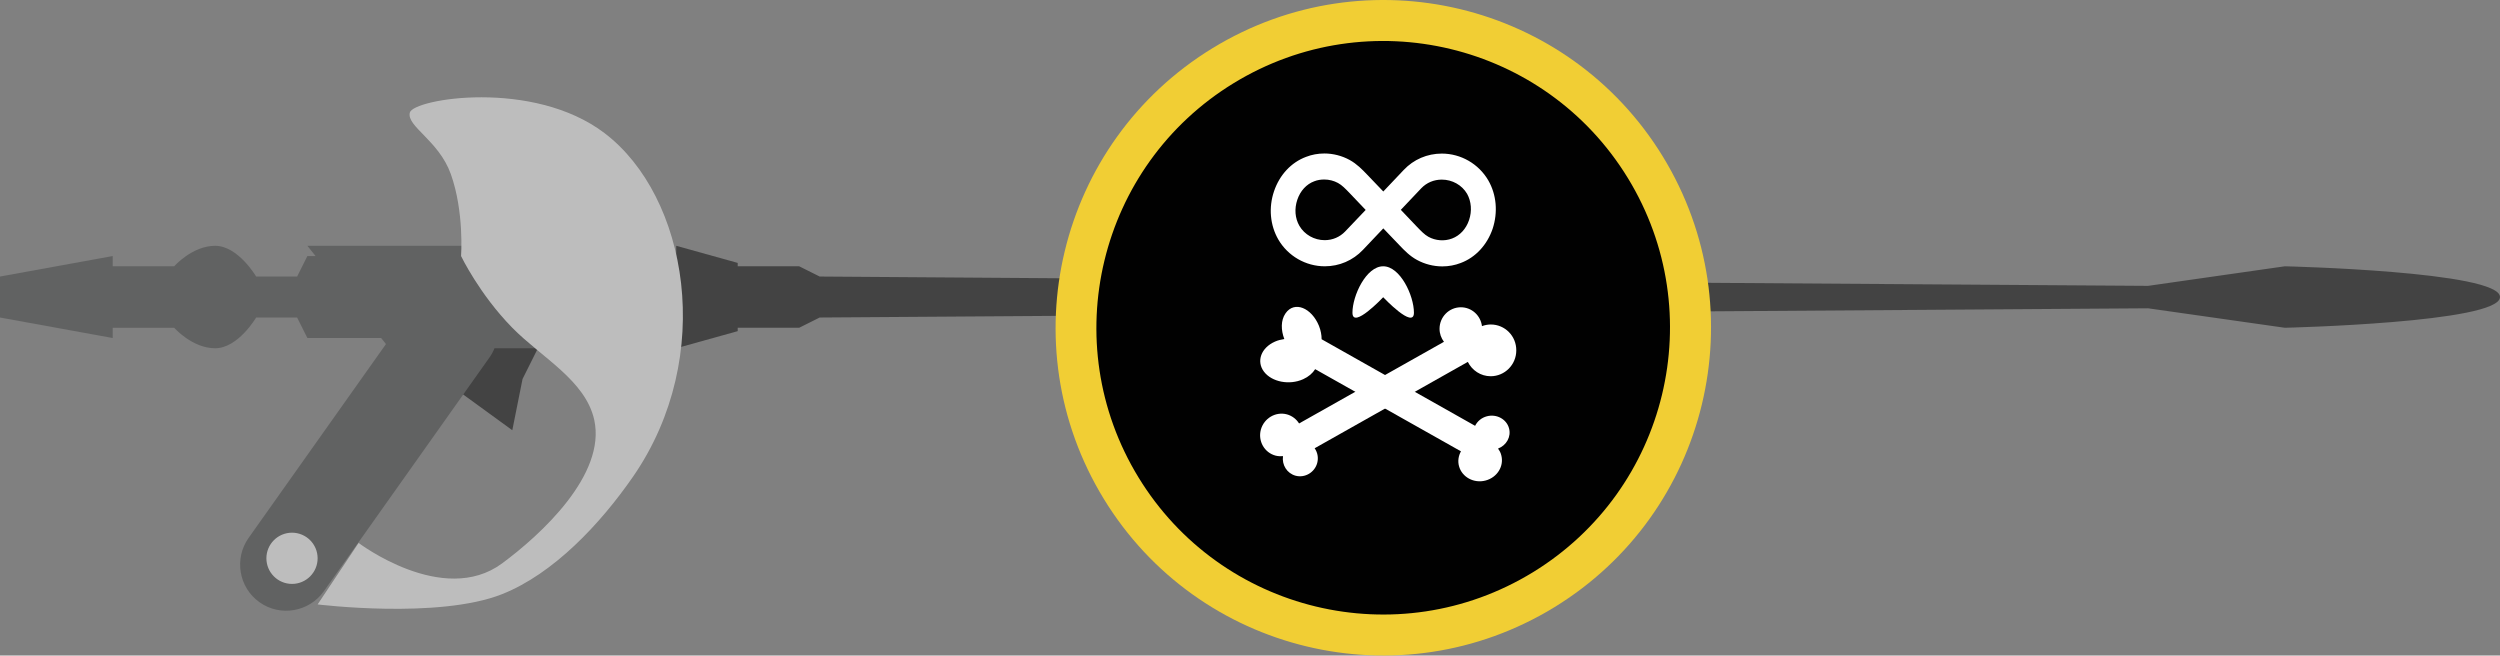
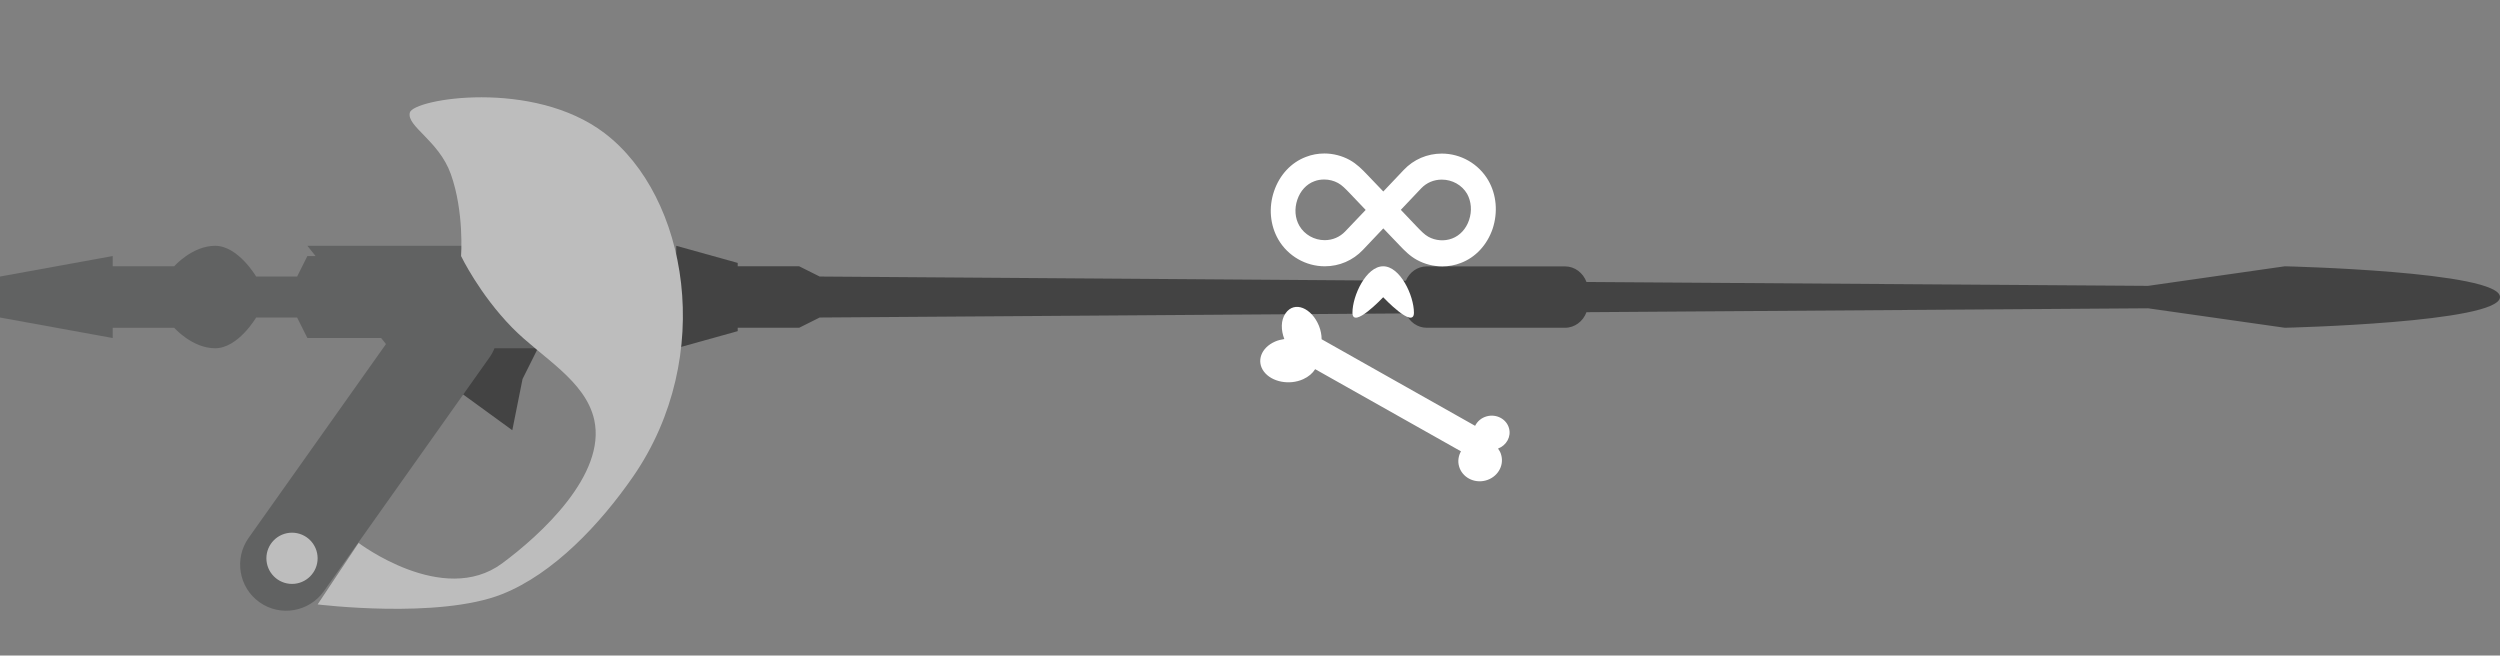
<svg xmlns="http://www.w3.org/2000/svg" id="Calque_1" width="244" height="63.98" viewBox="0 0 244 63.98">
  <rect x="0" y="0" width="244" height="63.98" fill="#808080" stroke="none" />
  <style>
	.st0{fill:#F1CE34;}
	.st1{fill-rule:evenodd;clip-rule:evenodd;fill:#BDBDBD;}
	.st2{fill:#616262;}
	.st3{fill:#FFFFFF;}
	.st4{fill:#010101;}
	.st5{fill-rule:evenodd;clip-rule:evenodd;fill:#FFFFFF;}
	.st6{fill:#434343;}
</style>
  <path class="st6" d="M50 41.99l1-5 3-6-15 3 11 8zm173-16l-13.35 1.91-54.81-.38c-.33-.89-1.14-1.52-2.09-1.52h-13.5c-.91 0-1.69.57-2.04 1.4L80 26.99l-2-1h-6v-.33l-6-1.67v10l6-1.67v-.33h6l2-1 57.21-.4c.36.83 1.14 1.4 2.04 1.4h13.5c.95 0 1.76-.63 2.09-1.52l54.81-.38 13.35 1.9s21-.49 21-3-21-3-21-3z" />
  <path class="st2" d="M30 23.99l.8 1H30l-1 2h-4s-1.76-3-4-3-4 2-4 2h-6v-1l-11 2v4l11 2v-1h6s1.76 2 4 2 4-3 4-3h4l1 2h7.2l.47.59-13.4 18.91c-1.44 2.03-.97 4.85 1.06 6.29 2.03 1.44 4.84.95 6.28-1.08l16.17-22.82c.2-.28.36-.58.48-.89H60v-10H30z" />
  <path class="st1" d="M28.5 51.99c-1.38 0-2.5 1.12-2.5 2.5s1.12 2.5 2.5 2.5 2.5-1.12 2.5-2.5-1.12-2.5-2.5-2.5zm30.5-39c-6.99-5.31-18.67-3.34-19-2-.34 1.34 2.83 2.72 4 6 1.32 3.7 1 8 1 8s1.78 3.72 5 7c2.86 2.91 7.15 5.14 8 9 1.17 5.35-5.22 11.21-9 14-5.76 4.25-14-2-14-2l-4 6s11.78 1.46 18-1c5.02-1.99 9.59-6.84 12.82-11.52 8.06-11.71 5.29-27.32-2.82-33.48z" />
-   <path class="st0" d="M162.3 15.29C153.09.22 133.4-4.51 118.33 4.71s-19.82 28.91-10.6 43.98c9.21 15.07 28.9 19.8 43.97 10.58 15.06-9.22 19.81-28.91 10.6-43.98z" id="Forme_84_copie_10" />
-   <path class="st4" d="M158.88 17.38C150.82 4.2 133.59.05 120.4 8.12s-17.34 25.3-9.28 38.48c8.06 13.18 25.29 17.33 38.48 9.26 13.19-8.07 17.34-25.3 9.28-38.48z" id="Forme_84_copie_16" />
  <path class="st3" d="M145.26 17.61c-.94-1.62-2.68-2.62-4.54-2.62-1.42 0-2.75.57-3.72 1.6l-1.99 2.1-1.59-1.66c-.46-.48-.99-1.03-1.7-1.42-.75-.41-1.61-.63-2.46-.63-.62 0-1.23.11-1.79.33-1.45.54-2.58 1.76-3.12 3.34-.55 1.61-.39 3.33.41 4.72.94 1.62 2.68 2.62 4.54 2.62 1.42 0 2.74-.57 3.72-1.6l1.99-2.1 1.59 1.66c.46.48.98 1.03 1.7 1.42.75.41 1.61.63 2.47.63.62 0 1.22-.11 1.79-.33 1.45-.54 2.58-1.76 3.12-3.34.53-1.61.38-3.33-.42-4.72zm-13.97 4.98c-.52.54-1.22.85-2 .85-1.02 0-1.97-.54-2.47-1.4-.43-.74-.5-1.67-.2-2.55.29-.86.89-1.52 1.66-1.8.31-.12.63-.17.97-.17.47 0 .94.12 1.34.34.39.21.72.56 1.11.96l1.59 1.67-2 2.1zm12.09-1.11c-.29.86-.89 1.51-1.66 1.8-.74.28-1.61.22-2.31-.17-.38-.21-.71-.56-1.1-.96l-1.59-1.67 2-2.11c.52-.54 1.22-.84 2-.84 1.02 0 1.97.53 2.47 1.39.41.74.49 1.67.19 2.56z" id="Forme_84_copie_7" />
  <path class="st3" d="M135 25.99c-1.66 0-3 2.86-3 4.53 0 1.67 3-1.51 3-1.51s3 3.18 3 1.51c0-1.67-1.34-4.53-3-4.53z" id="Ellipse_17_copie" />
-   <path class="st5" d="M145.5 31.67c-.3 0-.59.06-.86.16-.13-1.04-1-1.84-2.06-1.84-1.15 0-2.08.94-2.08 2.1 0 .48.16.91.43 1.27l-14.14 7.97c-.26-.42-.68-.75-1.19-.89-1.1-.29-2.23.38-2.54 1.49-.3 1.11.34 2.25 1.44 2.54.24.06.48.07.72.05-.12.86.39 1.68 1.23 1.91.91.24 1.86-.32 2.11-1.24.14-.52.03-1.04-.25-1.44l14.95-8.43c.41.82 1.25 1.4 2.23 1.4 1.38 0 2.5-1.13 2.5-2.52.01-1.41-1.11-2.53-2.49-2.53z" id="Rectangle_7_copie_3" />
  <path class="st5" d="M147.28 41.8c-.24-.89-1.21-1.42-2.16-1.17-.53.14-.93.49-1.15.93l-14.98-8.45c0-.41-.08-.86-.26-1.31-.72-1.75-2.39-2.47-3.26-1.22-.48.68-.45 1.66-.12 2.51-.31.05-.62.12-.91.25-1.36.6-1.84 1.92-1.08 2.93.76 1.01 2.48 1.35 3.83.74.53-.24.92-.58 1.17-.98l14.23 8.02c-.24.43-.33.95-.19 1.45.29 1.07 1.45 1.7 2.59 1.4s1.83-1.41 1.53-2.49c-.06-.24-.18-.45-.31-.63.82-.31 1.3-1.16 1.07-1.98z" id="Rectangle_7_copie_2" />
</svg>